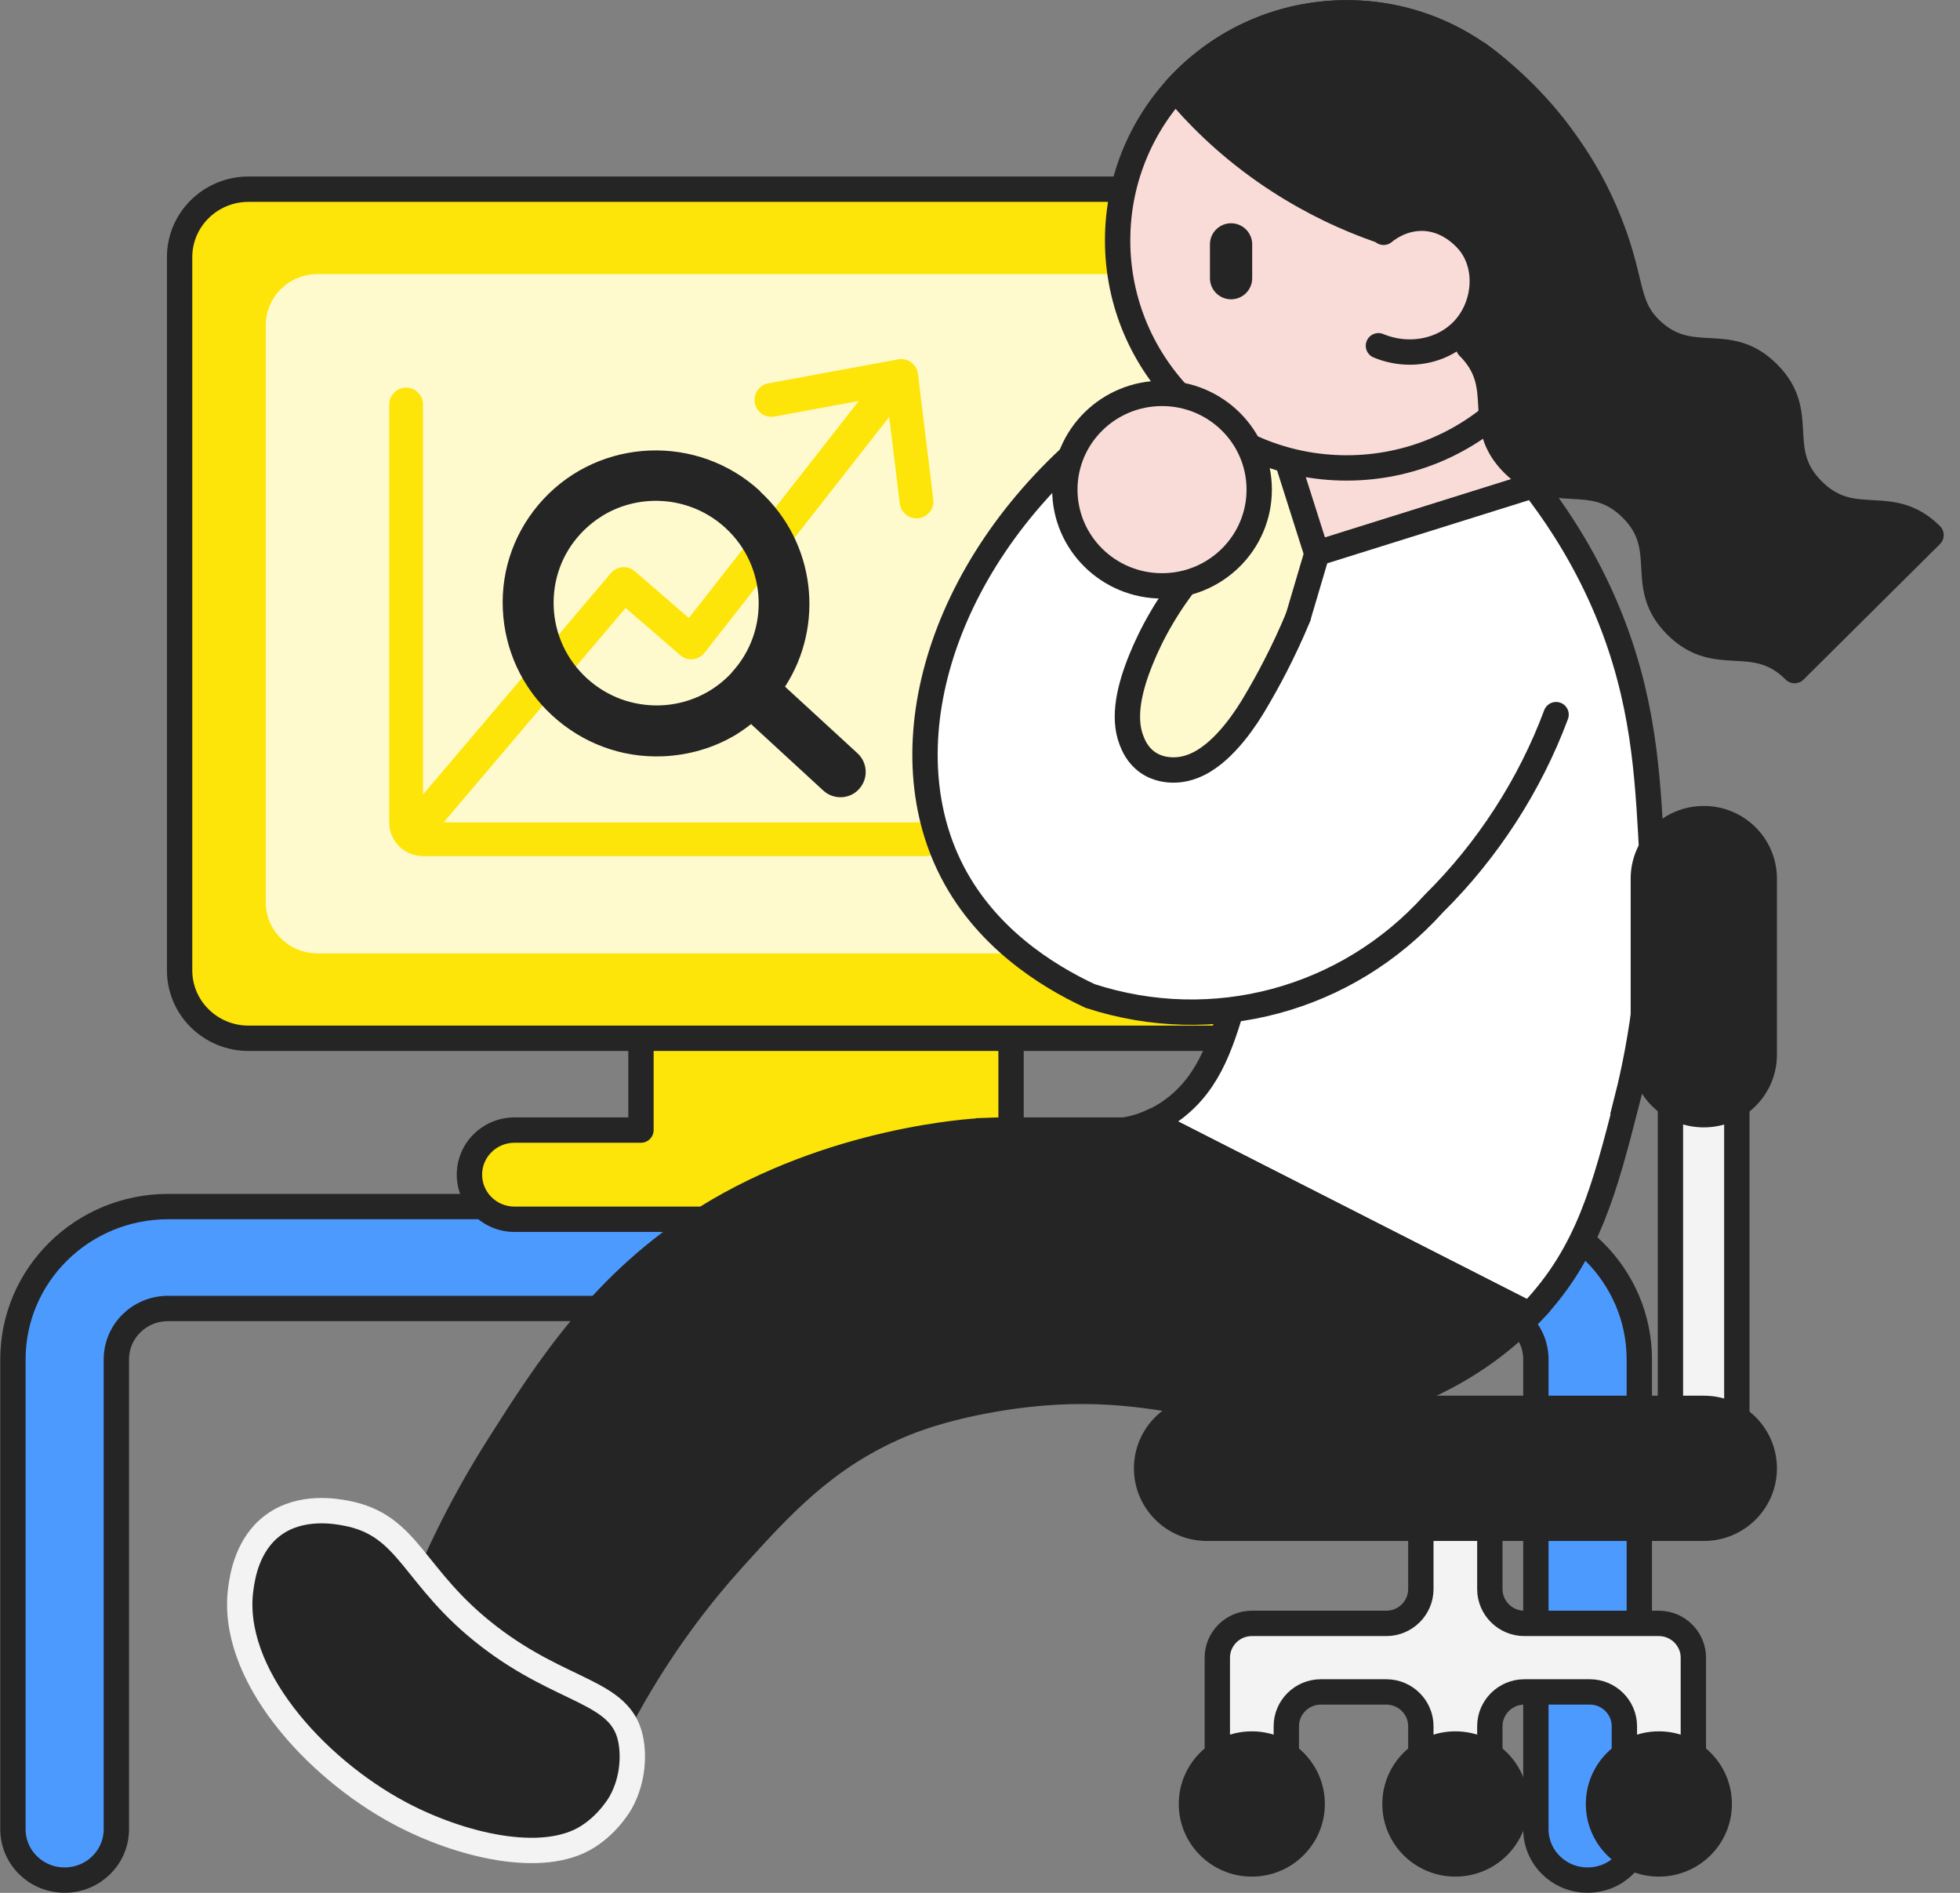
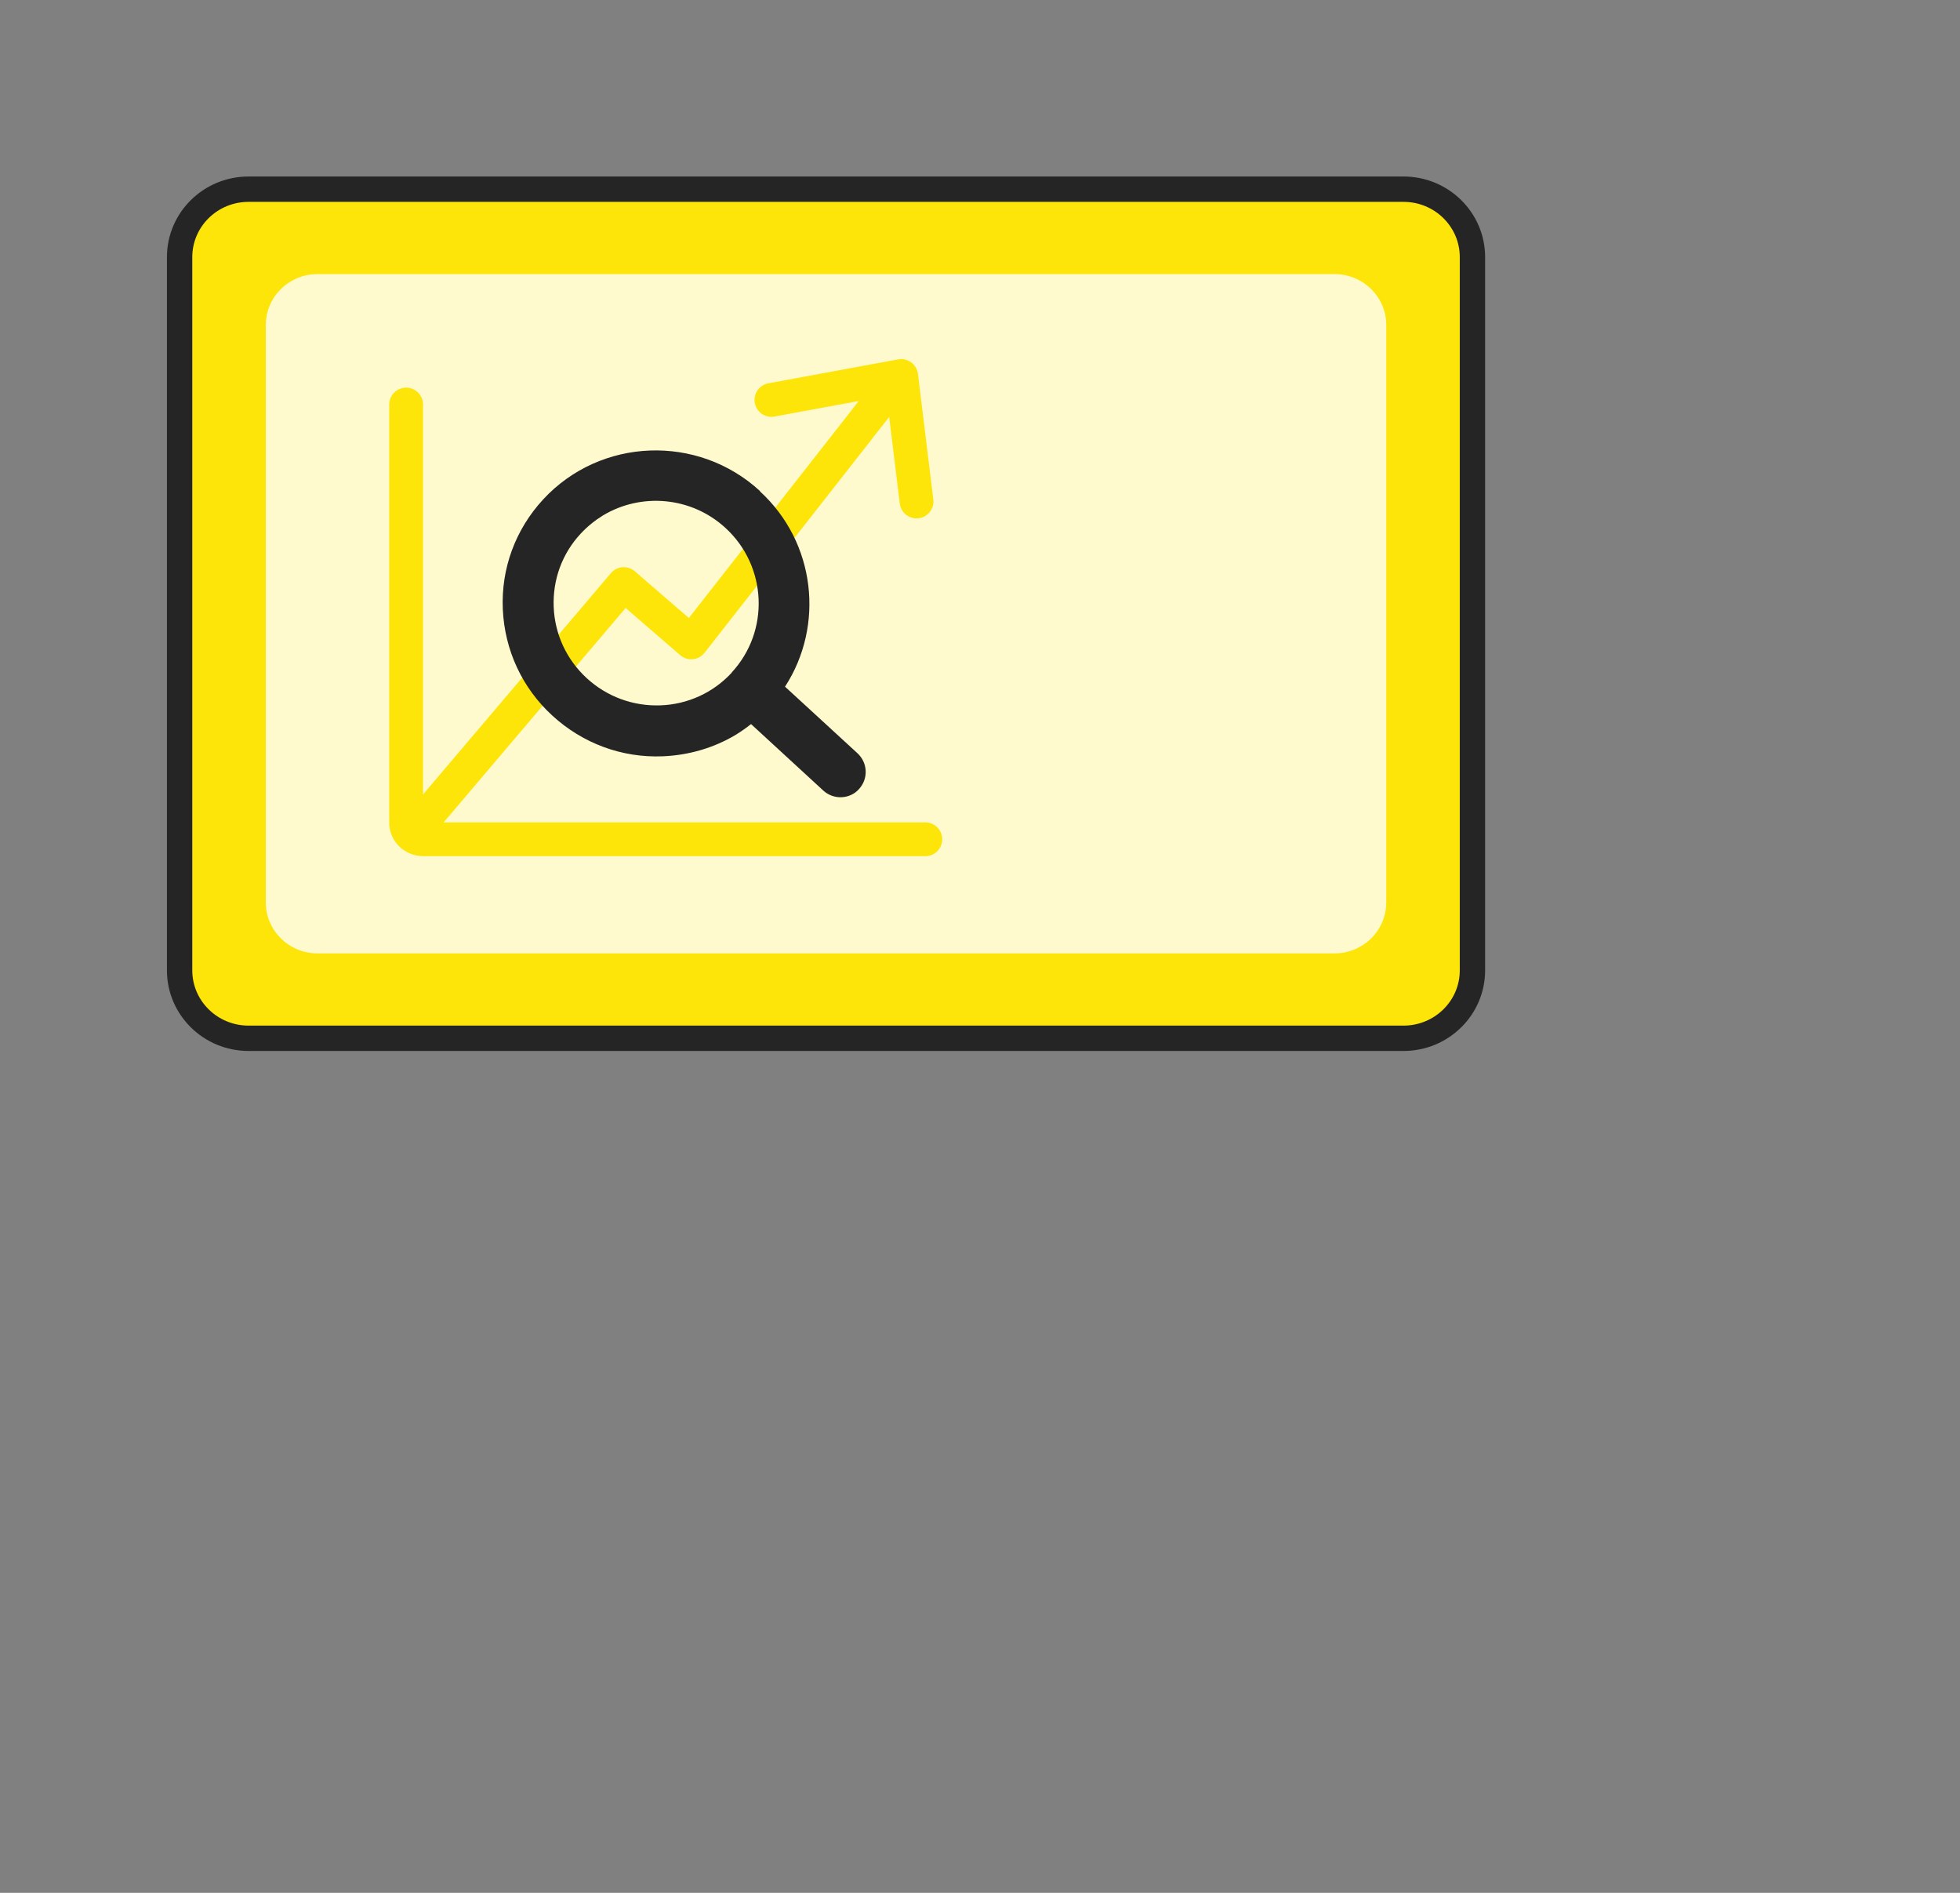
<svg xmlns="http://www.w3.org/2000/svg" width="116" height="112" viewBox="0 0 116 112" fill="none">
  <rect x="0" y="0" width="116" height="112" fill="#808080" stroke="none" />
  <g clip-path="url(#clip0_5670_18033)">
-     <path d="M93.959 111.246C92.266 111.246 90.899 109.9 90.899 108.232V80.438C90.899 78.77 89.532 77.423 87.838 77.423H9.947C8.253 77.423 6.886 78.77 6.886 80.438V108.232C6.886 109.9 5.519 111.246 3.826 111.246C2.132 111.246 0.765 109.9 0.765 108.232V80.438C0.765 75.444 4.877 71.394 9.947 71.394H87.838C92.909 71.394 97.02 75.444 97.02 80.438V108.232C97.02 109.9 95.653 111.246 93.959 111.246Z" fill="#4D9AFF" stroke="#252525" stroke-width="1.5" stroke-miterlimit="10" />
-     <path d="M59.838 66.867H67.331C68.794 66.867 69.999 68.037 69.999 69.505C69.999 70.973 68.794 72.145 67.331 72.145H30.451C28.989 72.145 27.783 70.973 27.783 69.505C27.783 68.037 28.989 66.867 30.451 66.867H37.935V51.894H59.838V66.867Z" fill="#FDE509" />
-     <path d="M59.838 66.867H59.088C59.088 67.281 59.424 67.617 59.838 67.617V66.867ZM67.331 66.867L67.331 66.117H67.331V66.867ZM69.999 69.505L70.749 69.505V69.505L69.999 69.505ZM67.331 72.145V72.895H67.331L67.331 72.145ZM30.451 72.145L30.451 72.895H30.451V72.145ZM27.783 69.505L27.033 69.505V69.505L27.783 69.505ZM30.451 66.867V66.117H30.451L30.451 66.867ZM37.935 66.867V67.617C38.349 67.617 38.685 67.281 38.685 66.867H37.935ZM37.935 51.894V51.144C37.52 51.144 37.185 51.48 37.185 51.894H37.935ZM59.838 51.894H60.588C60.588 51.48 60.252 51.144 59.838 51.144V51.894ZM59.838 66.867V67.617H67.331V66.867V66.117H59.838V66.867ZM67.331 66.867L67.331 67.617C68.391 67.617 69.249 68.463 69.249 69.505L69.999 69.505L70.749 69.505C70.749 67.611 69.196 66.117 67.331 66.117L67.331 66.867ZM69.999 69.505L69.249 69.505C69.249 70.548 68.391 71.395 67.331 71.395L67.331 72.145L67.331 72.895C69.196 72.895 70.749 71.399 70.749 69.505L69.999 69.505ZM67.331 72.145V71.395H30.451V72.145V72.895H67.331V72.145ZM30.451 72.145L30.451 71.395C29.392 71.395 28.533 70.547 28.533 69.505L27.783 69.505L27.033 69.505C27.034 71.399 28.586 72.895 30.451 72.895L30.451 72.145ZM27.783 69.505L28.533 69.505C28.533 68.463 29.391 67.617 30.451 67.617L30.451 66.867L30.451 66.117C28.586 66.117 27.034 67.611 27.033 69.505L27.783 69.505ZM30.451 66.867V67.617H37.935V66.867V66.117H30.451V66.867ZM37.935 66.867H38.685V51.894H37.935H37.185V66.867H37.935ZM37.935 51.894V52.644H59.838V51.894V51.144H37.935V51.894ZM59.838 51.894H59.088V66.867H59.838H60.588V51.894H59.838Z" fill="#252525" />
    <path d="M83.064 11.194H14.711C12.457 11.194 10.63 12.994 10.63 15.214V57.417C10.63 59.637 12.457 61.436 14.711 61.436H83.064C85.317 61.436 87.145 59.637 87.145 57.417V15.214C87.145 12.994 85.317 11.194 83.064 11.194Z" fill="#FDE509" stroke="#252525" stroke-width="1.5" stroke-miterlimit="10" />
    <path opacity="0.8" d="M78.983 16.218H18.792C17.102 16.218 15.731 17.568 15.731 19.233V53.398C15.731 55.062 17.102 56.412 18.792 56.412H78.983C80.673 56.412 82.043 55.062 82.043 53.398V19.233C82.043 17.568 80.673 16.218 78.983 16.218Z" fill="white" />
    <path d="M54.764 49.66H25.056C24.495 49.66 24.036 49.228 24.036 48.685V23.936" stroke="#FDE509" stroke-width="2" stroke-linecap="round" stroke-linejoin="round" />
    <path d="M24.617 49.047L36.918 34.559L40.91 38.01L53.081 22.468" stroke="#FDE509" stroke-width="2" stroke-linecap="round" stroke-linejoin="round" />
    <path d="M44.983 29.058C41.3 25.669 35.54 25.882 32.145 29.552C30.506 31.329 29.651 33.633 29.758 36.05C29.866 38.466 30.902 40.706 32.693 42.346C34.483 43.986 36.799 44.848 39.224 44.751C40.774 44.686 42.25 44.254 43.548 43.477C43.856 43.286 44.16 43.075 44.449 42.844L48.719 46.772C49.225 47.24 49.965 47.293 50.516 46.959C50.632 46.889 50.743 46.798 50.839 46.688C51.403 46.077 51.36 45.13 50.744 44.566L46.461 40.631C48.808 37.011 48.277 32.095 44.975 29.071L44.983 29.058ZM43.304 39.805C42.211 40.986 40.706 41.678 39.088 41.736C37.47 41.794 35.916 41.222 34.725 40.127C33.535 39.033 32.835 37.531 32.77 35.919C32.706 34.306 33.263 32.762 34.367 31.578C34.764 31.148 35.211 30.794 35.683 30.5C37.938 29.144 40.912 29.373 42.943 31.245C45.408 33.513 45.568 37.347 43.302 39.794L43.304 39.805Z" fill="#252525" />
    <path d="M45.654 23.664L53.336 22.248L54.244 29.673" stroke="#FDE509" stroke-width="2" stroke-linecap="round" stroke-linejoin="round" />
  </g>
  <g clip-path="url(#clip1_5670_18033)">
    <path d="M88.207 20.724L75.386 24.741L77.929 32.746L90.75 28.729L88.207 20.724Z" fill="#F9DCD8" stroke="#252525" stroke-width="1.5" stroke-miterlimit="10" />
    <path d="M96.259 65.187C96.738 63.311 98.168 57.289 97.698 49.301C97.453 45.104 97.136 40.491 94.676 35.128C93.37 32.289 91.869 30.14 90.767 28.721C86.49 30.059 82.213 31.397 77.946 32.735C77.609 33.881 77.088 35.635 76.455 37.774C74.883 43.076 74.873 43.035 74.73 43.573C72.852 50.345 75.026 52.19 73.219 58.526C72.362 61.527 71.668 63.95 69.473 65.613C69.034 65.947 68.595 66.191 68.146 66.393L90.522 77.778C90.522 77.778 90.614 77.687 90.665 77.636C93.992 74.129 94.962 70.347 96.289 65.187H96.259Z" fill="white" stroke="#252525" stroke-width="1.5" stroke-miterlimit="10" />
    <path d="M92.094 42.285C90.552 46.432 88.041 50.325 84.856 53.468C79.701 59.195 71.79 61.304 64.512 58.932C61.991 57.756 58.183 55.424 56.162 51.186C52.538 43.603 55.958 32.725 65.369 25.314C67.248 28.021 69.136 30.718 71.014 33.425C69.106 35.605 68.085 37.652 67.534 39.011C66.86 40.663 66.431 42.417 66.962 43.796C67.074 44.09 67.309 44.668 67.901 45.093C68.524 45.54 69.197 45.56 69.453 45.56C69.606 45.56 70.188 45.56 70.892 45.215C72.566 44.414 73.883 42.255 74.26 41.616C75.026 40.329 75.955 38.615 76.833 36.507" fill="white" />
    <path d="M92.094 42.285C90.552 46.432 88.041 50.325 84.856 53.468C79.701 59.195 71.79 61.304 64.512 58.932C61.991 57.756 58.183 55.424 56.162 51.186C52.538 43.603 55.958 32.725 65.369 25.314C67.248 28.021 69.136 30.718 71.014 33.425C69.106 35.605 68.085 37.652 67.534 39.011C66.86 40.663 66.431 42.417 66.962 43.796C67.074 44.09 67.309 44.668 67.901 45.093C68.524 45.54 69.197 45.56 69.453 45.56C69.606 45.56 70.188 45.56 70.892 45.215C72.566 44.414 73.883 42.255 74.26 41.616C75.026 40.329 75.955 38.615 76.833 36.507" stroke="#252525" stroke-width="1.5" stroke-linecap="round" stroke-linejoin="round" />
    <path d="M58.071 66.91C57.591 66.931 49.292 67.397 41.789 72.06C35.675 75.862 32.388 81.032 29.54 85.513C27.049 89.427 25.477 92.975 24.497 95.53C28.529 97.679 32.572 99.828 36.604 101.967C38.941 97.517 41.504 94.313 43.382 92.235C46.179 89.143 48.772 86.264 53.181 84.368C53.896 84.064 55.693 83.334 58.806 82.796C69.524 80.941 73.148 85.331 81.141 83.222C82.437 82.878 86.837 81.58 90.512 77.778L68.136 66.393C65.502 67.559 62.593 66.697 58.081 66.9L58.071 66.91Z" fill="#252525" stroke="#252525" stroke-width="1.5" stroke-miterlimit="10" />
    <path d="M16.177 90.238C14.626 91.373 14.35 93.309 14.258 93.958C13.534 98.987 18.607 104.593 23.66 107.29C27.192 109.175 32.133 110.392 34.817 108.658C36.083 107.847 36.736 106.651 36.736 106.651C37.532 105.222 37.502 103.681 37.308 102.839C36.685 100.041 33.306 100.183 28.958 96.848C24.395 93.35 24.283 90.258 20.495 89.538C19.914 89.427 17.811 89.031 16.177 90.238Z" fill="#252525" stroke="#F3F3F3" stroke-width="1.5" stroke-linecap="round" stroke-linejoin="round" />
    <path d="M79.701 27.687C87.188 27.687 93.257 21.659 93.257 14.223C93.257 6.788 87.188 0.76 79.701 0.76C72.215 0.76 66.145 6.788 66.145 14.223C66.145 21.659 72.215 27.687 79.701 27.687Z" fill="#F9DCD8" stroke="#252525" stroke-width="1.5" stroke-linecap="round" stroke-linejoin="round" />
    <path d="M72.859 14.46L72.859 16.46" stroke="#252525" stroke-width="2.5" stroke-linecap="round" />
    <path d="M78.783 0.791C75.169 1.034 71.984 2.666 69.718 5.12C69.667 5.17 69.616 5.231 69.565 5.282C70.79 6.752 72.515 8.506 74.863 10.148C75.935 10.898 76.986 11.517 77.997 12.044C79.987 13.078 81.804 13.707 83.182 14.102C84.54 14.629 85.898 15.156 87.255 15.684C87.194 16.373 87.061 18.715 88.633 20.854C88.695 20.935 88.756 21.006 88.807 21.077L90.44 22.435C92.39 19.921 93.462 16.728 93.227 13.311C92.716 5.89 86.255 0.284 78.783 0.791Z" fill="#252525" stroke="#252525" stroke-width="1.5" stroke-linecap="round" stroke-linejoin="round" />
-     <path d="M88.807 21.077C89.327 21.726 89.879 22.192 90.369 22.526C90.389 22.496 90.409 22.466 90.43 22.445L88.797 21.087L88.807 21.077Z" fill="white" stroke="#252525" stroke-width="1.5" stroke-linecap="round" stroke-linejoin="round" />
    <path d="M86.908 20.519C89.317 22.912 87.153 25.061 89.562 27.453C91.971 29.846 94.135 27.697 96.555 30.089C98.964 32.482 96.8 34.641 99.219 37.034C101.628 39.426 103.802 37.277 106.211 39.68L114.286 31.661C111.877 29.268 109.702 31.418 107.293 29.015C104.884 26.622 107.048 24.463 104.629 22.07C102.22 19.678 100.056 21.827 97.637 19.434C96.116 17.924 96.698 16.474 94.983 12.5C94.166 10.604 93.278 9.297 92.727 8.506C91.645 6.965 89.991 5.018 87.49 3.183" fill="#252525" />
    <path d="M86.908 20.519C89.317 22.912 87.153 25.061 89.562 27.453C91.971 29.846 94.135 27.697 96.555 30.089C98.964 32.482 96.8 34.641 99.219 37.034C101.628 39.426 103.802 37.277 106.211 39.68L114.286 31.661C111.877 29.268 109.702 31.418 107.293 29.015C104.884 26.622 107.048 24.463 104.629 22.07C102.22 19.678 100.056 21.827 97.637 19.434C96.116 17.924 96.698 16.474 94.983 12.5C94.166 10.604 93.278 9.297 92.727 8.506C91.645 6.965 89.991 5.018 87.49 3.183" stroke="#252525" stroke-width="1.5" stroke-linecap="round" stroke-linejoin="round" />
    <path d="M68.773 34.666C71.95 34.666 74.525 32.117 74.525 28.971C74.525 25.826 71.95 23.277 68.773 23.277C65.597 23.277 63.021 25.826 63.021 28.971C63.021 32.117 65.597 34.666 68.773 34.666Z" fill="#F9DCD8" stroke="#252525" stroke-width="1.5" stroke-miterlimit="10" />
    <path d="M81.58 20.458C83.509 21.259 85.683 20.732 86.847 19.232C87.858 17.934 88.082 15.937 87.082 14.507C87 14.386 85.887 12.845 84.019 12.916C82.937 12.956 82.172 13.514 81.886 13.747" fill="#F9DCD8" />
    <path d="M81.58 20.458C83.509 21.259 85.683 20.732 86.847 19.232C87.858 17.934 88.082 15.937 87.082 14.507C87 14.386 85.887 12.845 84.019 12.916C82.937 12.956 82.172 13.514 81.886 13.747" stroke="#252525" stroke-width="1.5" stroke-linecap="round" stroke-linejoin="round" />
    <path d="M102.792 64.508H98.862V87.257H102.792V64.508Z" fill="#F3F3F3" stroke="#252525" stroke-width="1.5" stroke-linecap="round" stroke-linejoin="round" />
    <path d="M88.174 94.029V85.189H84.091V94.029C84.091 95.144 83.172 96.057 82.049 96.057H74.087C72.964 96.057 72.045 96.969 72.045 98.084V104.025H76.129V102.14C76.129 101.024 77.047 100.112 78.17 100.112H82.049C83.172 100.112 84.091 101.024 84.091 102.14V104.025H88.174V102.14C88.174 101.024 89.093 100.112 90.216 100.112H94.094C95.217 100.112 96.136 101.024 96.136 102.14V104.025H100.219V98.084C100.219 96.969 99.301 96.057 98.178 96.057H90.216C89.093 96.057 88.174 95.144 88.174 94.029Z" fill="#F3F3F3" stroke="#252525" stroke-width="1.5" stroke-linecap="round" stroke-linejoin="round" />
    <path d="M100.842 83.334H71.433C69.46 83.334 67.86 84.922 67.86 86.882C67.86 88.842 69.46 90.43 71.433 90.43H100.842C102.815 90.43 104.415 88.842 104.415 86.882C104.415 84.922 102.815 83.334 100.842 83.334Z" fill="#252525" stroke="#252525" stroke-width="1.5" stroke-linecap="round" stroke-linejoin="round" />
    <path d="M100.842 48.439H100.832C98.859 48.439 97.259 50.028 97.259 51.987V62.409C97.259 64.369 98.859 65.957 100.832 65.957H100.842C102.815 65.957 104.415 64.369 104.415 62.409V51.987C104.415 50.028 102.815 48.439 100.842 48.439Z" fill="#252525" stroke="#252525" stroke-width="1.5" stroke-linecap="round" stroke-linejoin="round" />
    <path d="M74.087 110.29C76.06 110.29 77.66 108.702 77.66 106.742C77.66 104.782 76.06 103.194 74.087 103.194C72.114 103.194 70.514 104.782 70.514 106.742C70.514 108.702 72.114 110.29 74.087 110.29Z" fill="#252525" stroke="#252525" stroke-width="1.5" stroke-miterlimit="10" />
    <path d="M86.132 110.29C88.106 110.29 89.705 108.702 89.705 106.742C89.705 104.782 88.106 103.194 86.132 103.194C84.159 103.194 82.56 104.782 82.56 106.742C82.56 108.702 84.159 110.29 86.132 110.29Z" fill="#252525" stroke="#252525" stroke-width="1.5" stroke-miterlimit="10" />
    <path d="M98.178 110.29C100.151 110.29 101.751 108.702 101.751 106.742C101.751 104.782 100.151 103.194 98.178 103.194C96.205 103.194 94.605 104.782 94.605 106.742C94.605 108.702 96.205 110.29 98.178 110.29Z" fill="#252525" stroke="#252525" stroke-width="1.5" stroke-miterlimit="10" />
  </g>
  <defs>
    <clipPath id="clip0_5670_18033">
      <rect width="97.785" height="101.559" fill="white" transform="translate(0 10.441)" />
    </clipPath>
    <clipPath id="clip1_5670_18033">
-       <rect width="101.62" height="111.051" fill="white" transform="translate(13.421)" />
-     </clipPath>
+       </clipPath>
  </defs>
</svg>